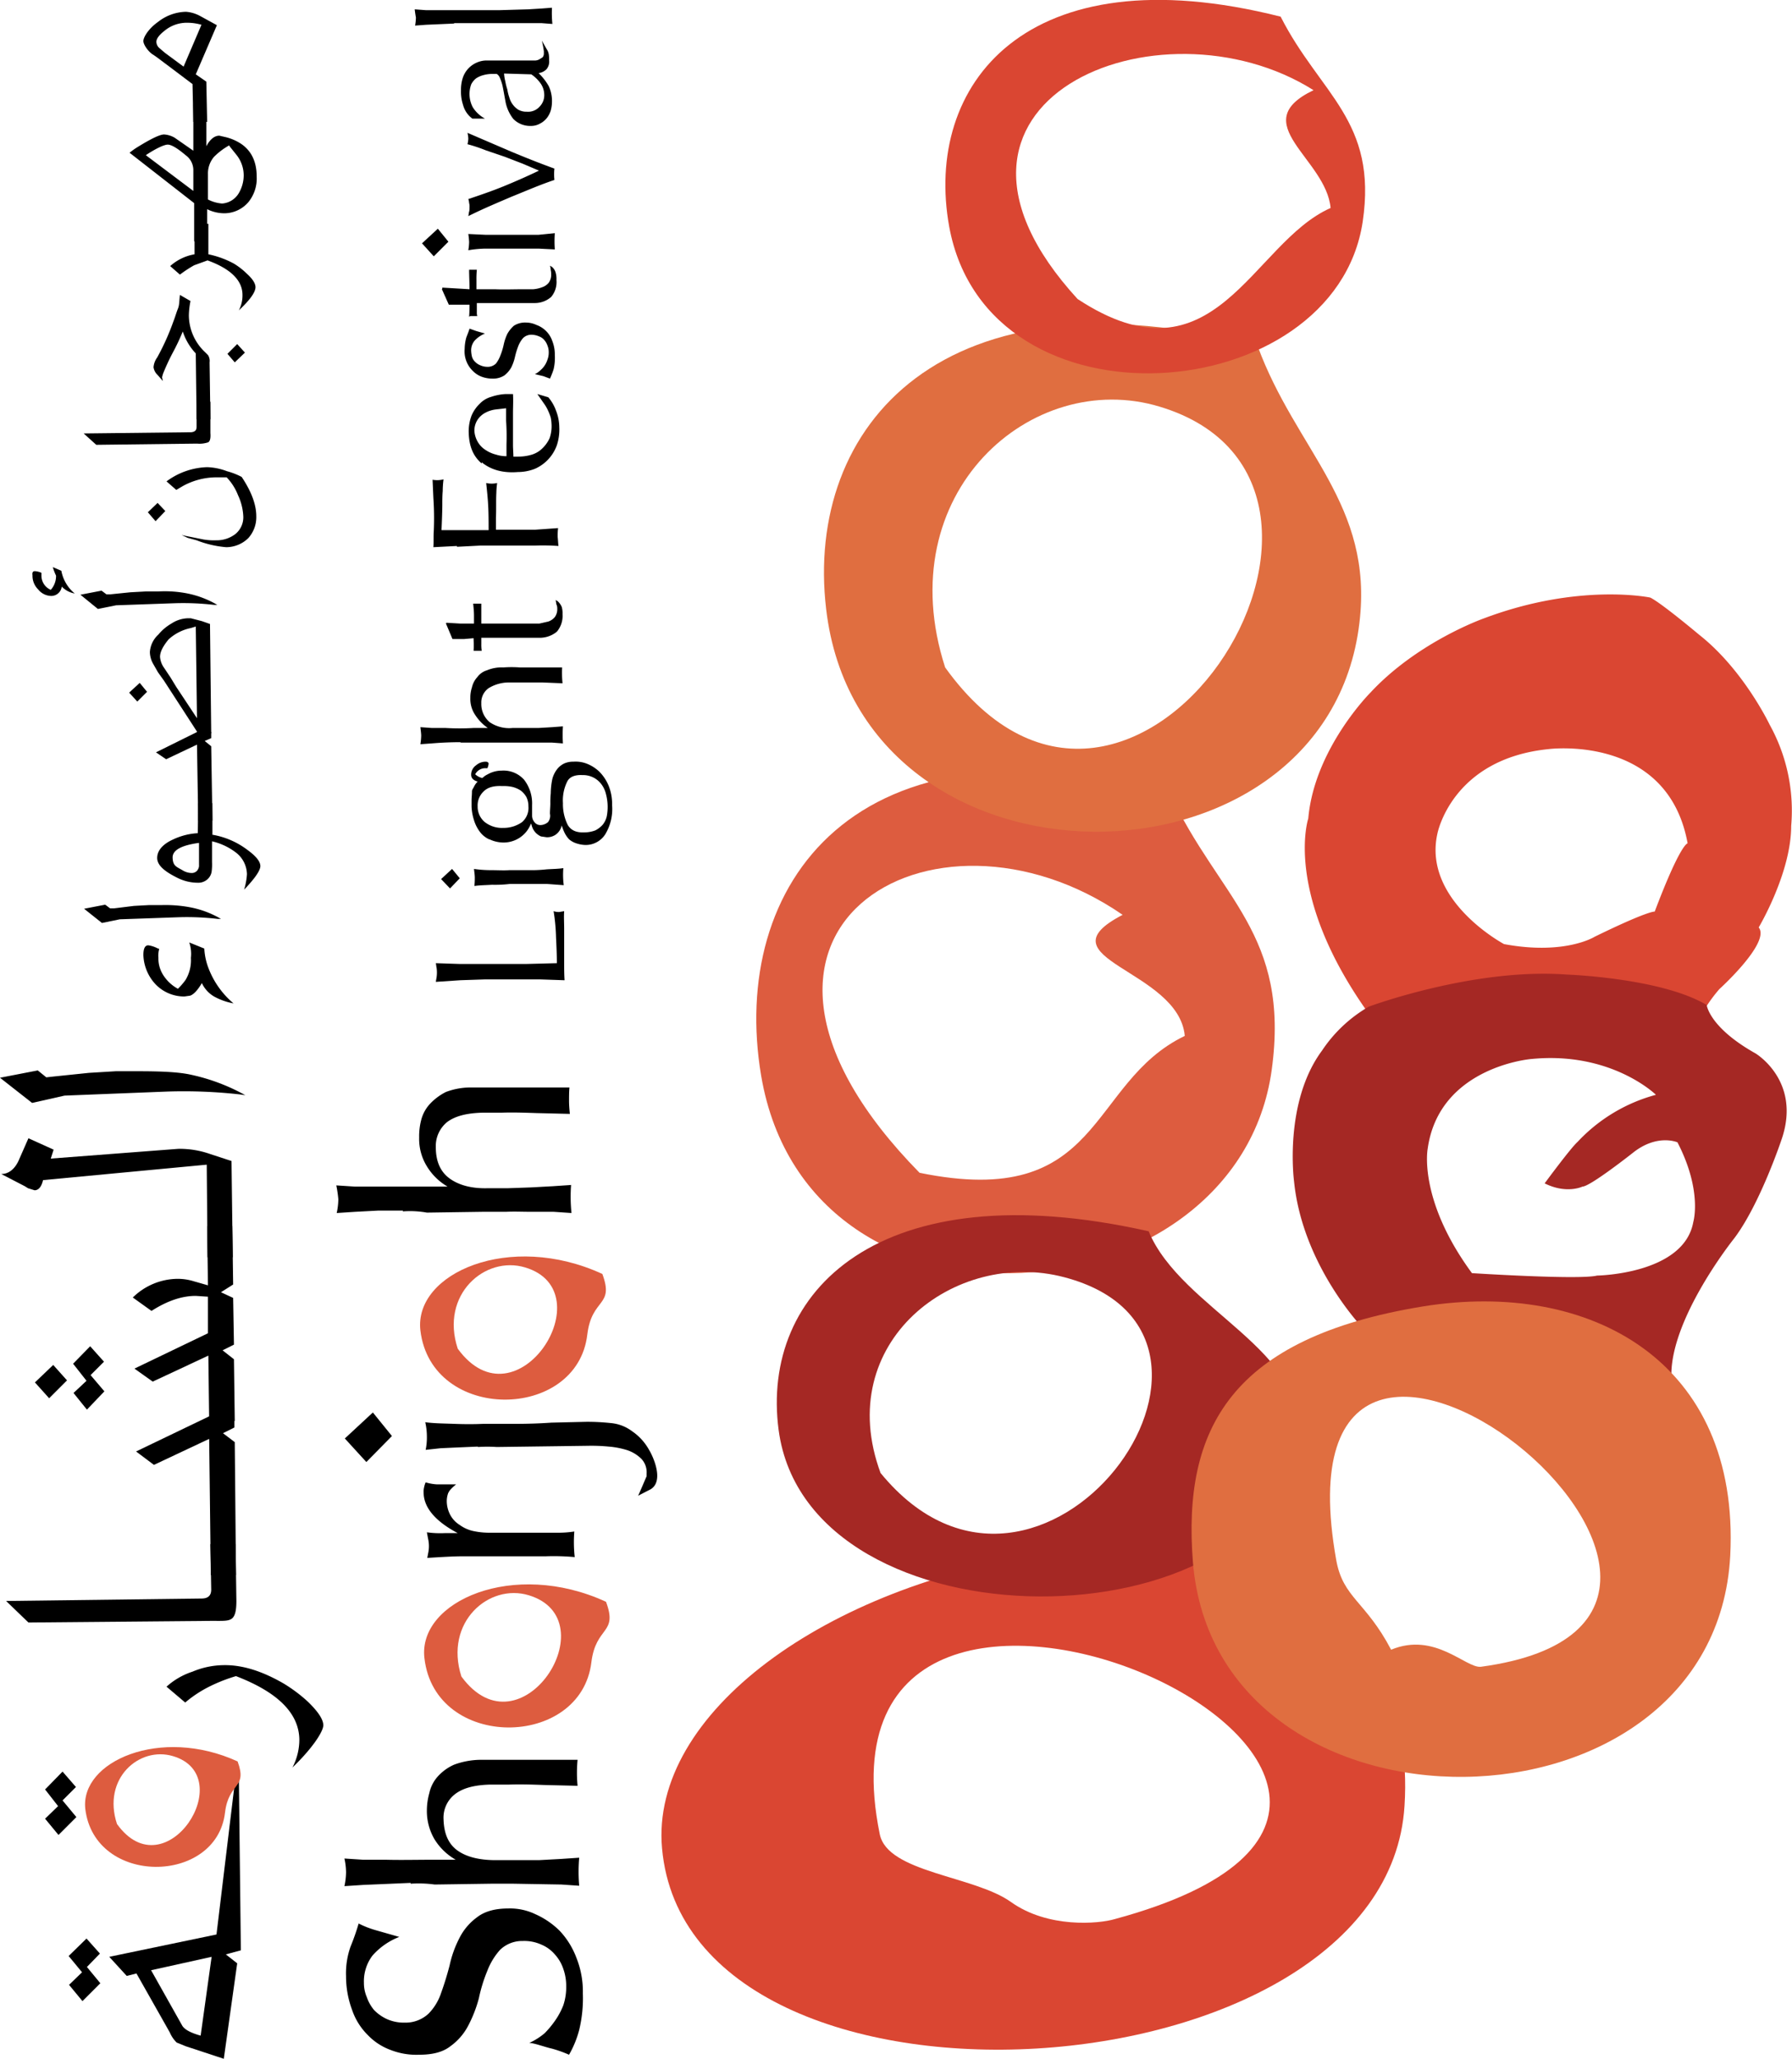
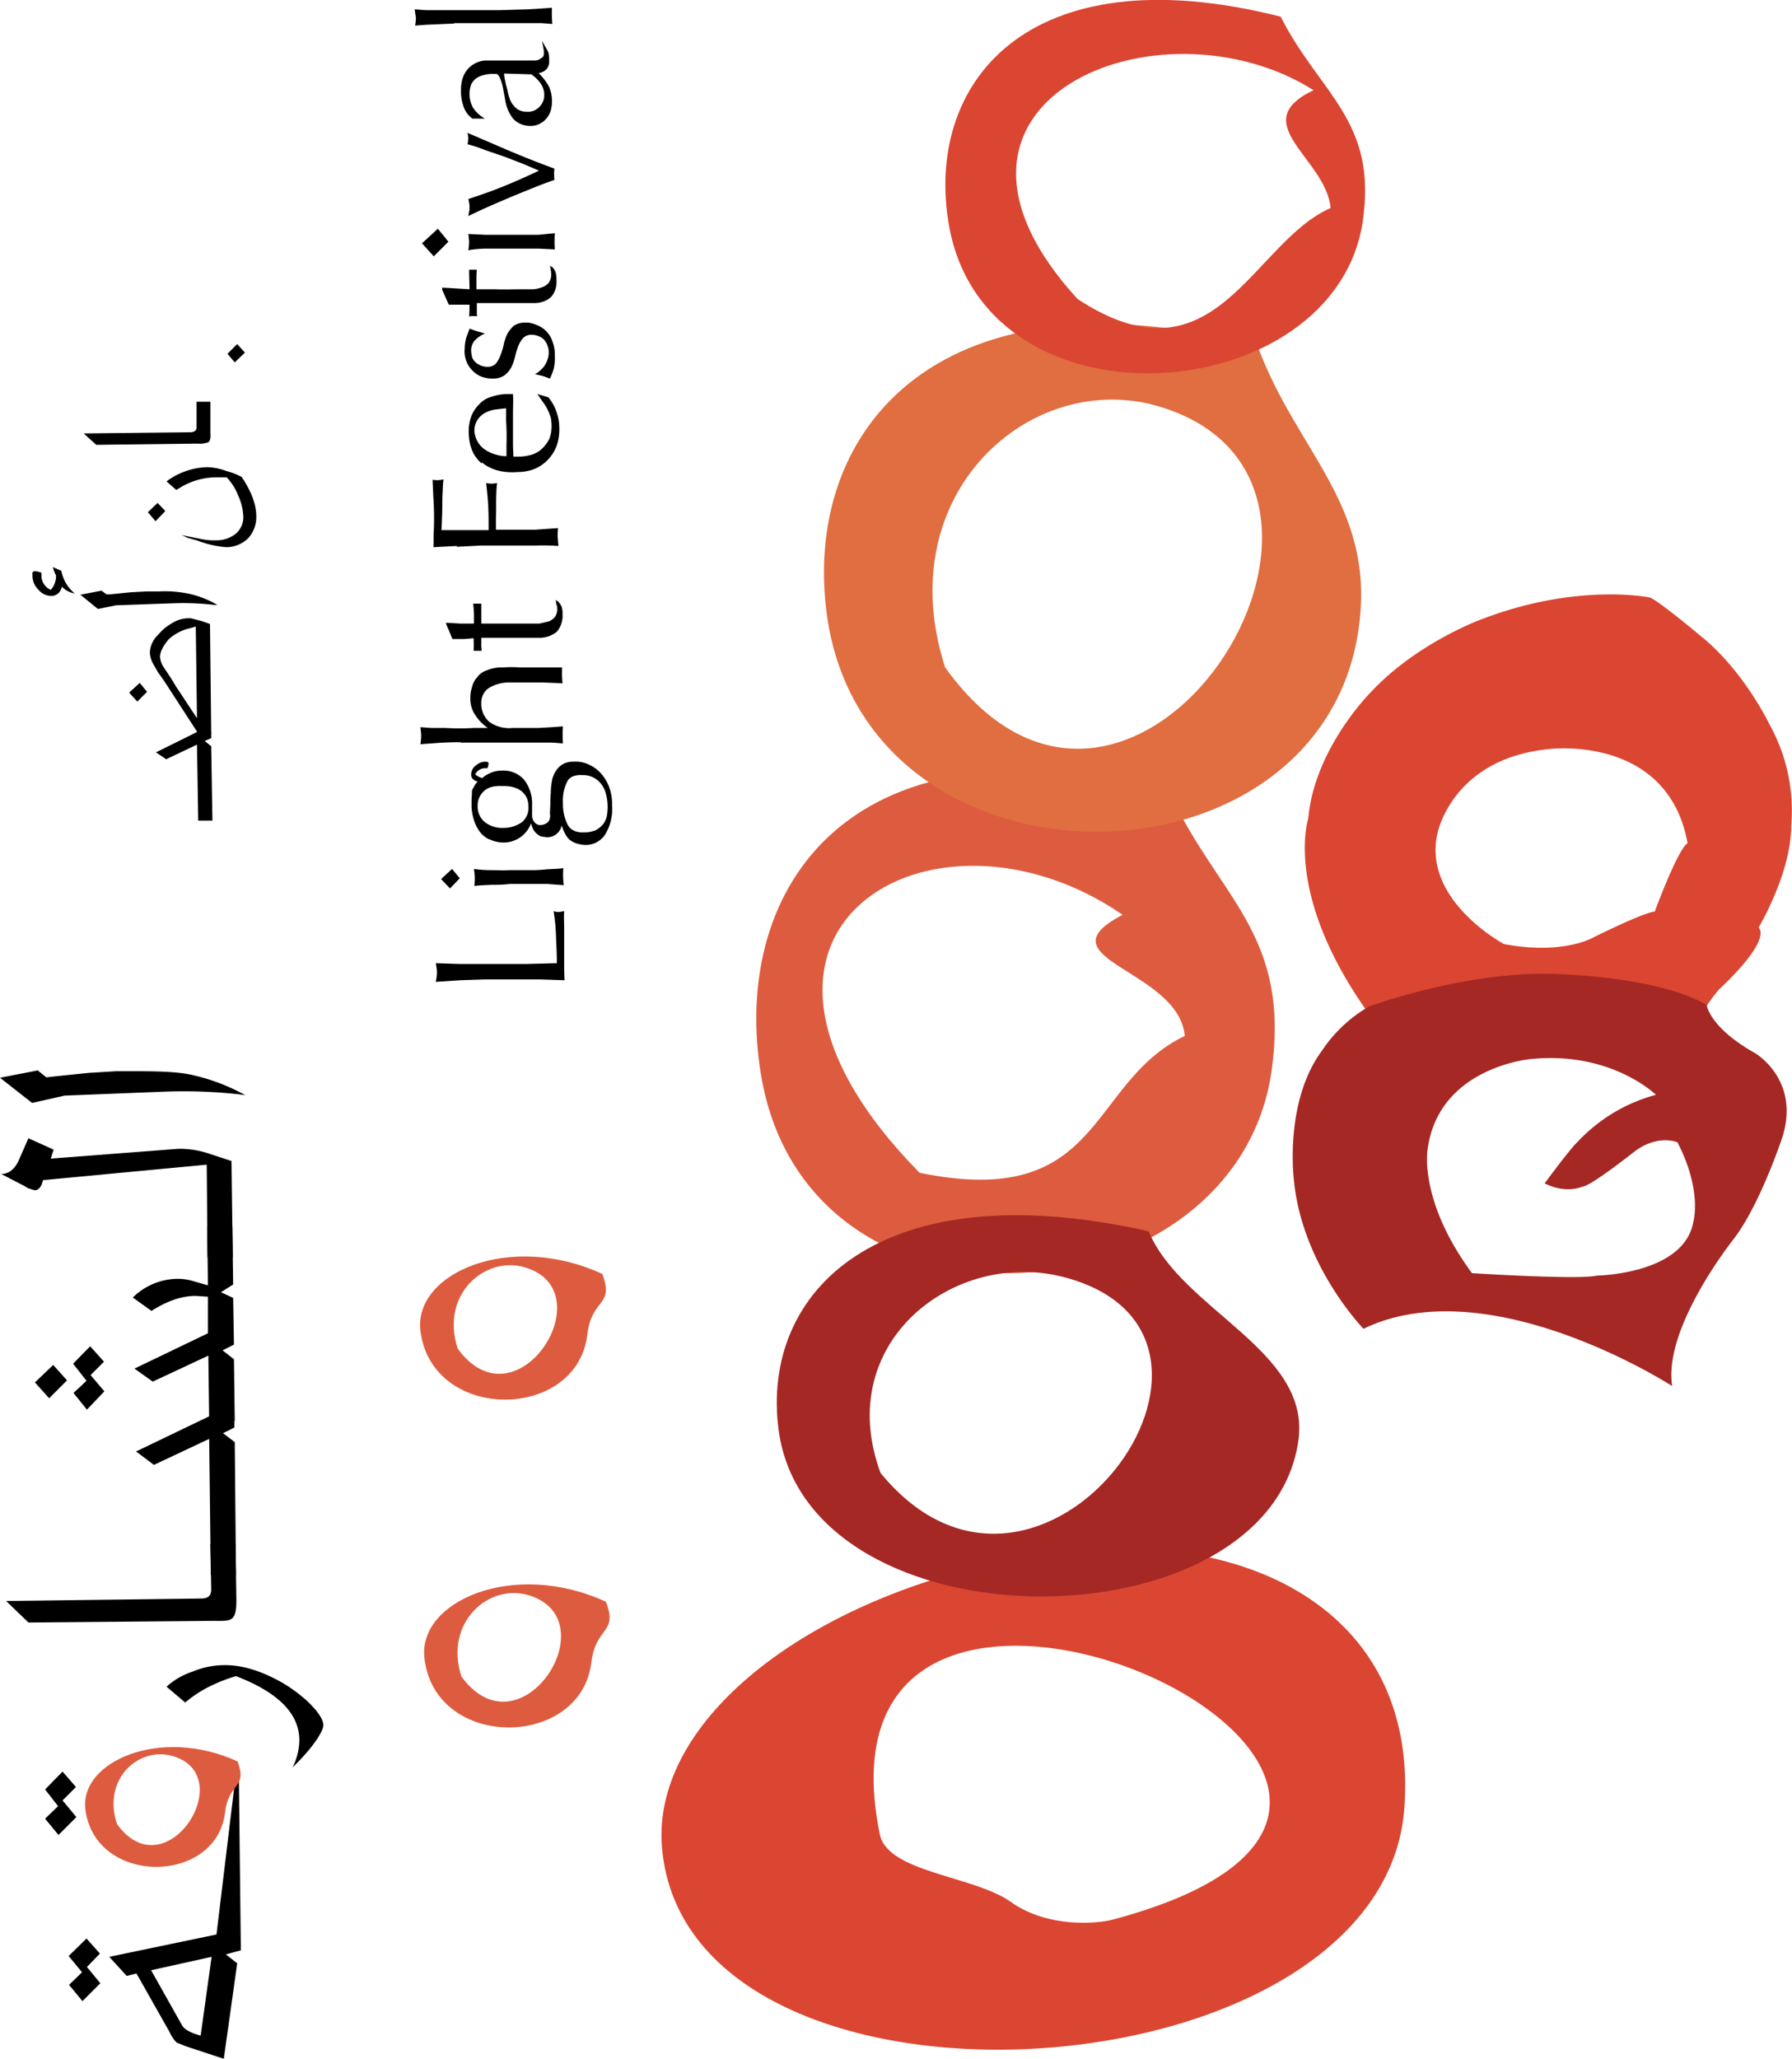
<svg xmlns="http://www.w3.org/2000/svg" id="Layer_1" data-name="Layer 1" width="441.2" height="506.8" viewBox="0 0 441.2 506.8">
  <defs>
    <style>
      .cls-1 {
        fill: #dd5c3f;
      }

      .cls-1, .cls-2, .cls-3, .cls-4, .cls-5 {
        fill-rule: evenodd;
      }

      .cls-2 {
        fill: #da4632;
      }

      .cls-3 {
        fill: #a52824;
      }

      .cls-4 {
        fill: #e06e40;
      }
    </style>
  </defs>
  <title>Sharjah Light Fesitval</title>
  <g>
    <path class="cls-1" d="M288.1,195.4c12,25.7,29.6,34.5,25,68-8.5,61.7-113.9,71-125.7,1.4-7.9-46.8,22.9-90.9,100.7-69.4m-61.7,93.3c45.4,9.3,41.2-22.1,65.3-33.7-1.5-16.4-36.1-19-15.3-29.8-46.7-32.2-108.6,3.8-50,63.5" />
    <path class="cls-2" d="M435.7,178.4s-6.4-13.5-17.3-22.1c0,0-9.4-7.9-12.1-9.2,0,0-17.5-3.7-40.9,5.1,0,0-16.3,5.7-28,18.3,0,0-13.8,13.8-15.3,31,0,0-6.1,18.2,14.3,47.2,0,0,44.9-17.3,83.3-.3a38.5,38.5,0,0,1,3.6-4.9S436,232,433,228.3c0,0,8-13.4,8-25a43.6,43.6,0,0,0-5.3-24.9m-28.3,46s-1.5-.3-14.8,6.2c0,0-7.3,4.6-22.3,1.8,0,0-20.1-10.7-16.4-27.2,0,0,3.5-18.4,27.4-20.8,0,0,29.3-3.8,34.2,23.2-.1,0-1.9.4-8.1,16.8" />
    <path class="cls-3" d="M432.2,259.3c-11.4-6.4-12-11.9-12-11.9-11.2-6.7-34.5-7.5-34.5-7.5-22.9-1.7-48.7,7.9-48.7,7.9a34.7,34.7,0,0,0-11.5,10.8c-9.5,12.8-6.9,32.2-6.9,32.2,2.1,20.9,17.1,36.3,17.1,36.3,31-15,76,14.1,76,14.1-2.3-14.5,15.3-36.4,15.3-36.4,6.4-8.5,11.7-24.5,11.7-24.5,4.8-14.3-6.5-21-6.5-21m-15.3,41.5c-2.3,12.9-23.7,13.2-23.7,13.2-4.4,1.1-30.8-.6-30.8-.6-13.3-18.1-10.9-30.6-10.9-30.6,2.8-20.2,25.4-22.1,25.4-22.1,19.8-2,30.8,8.8,30.8,8.8a40.9,40.9,0,0,0-19.3,11.6c-1.7,1.5-8.1,10.2-8.1,10.2,5.4,2.7,9.3.8,9.3.8,1.9,0,12.4-8.3,12.4-8.3,6-4.8,11-2.6,11-2.6,6.2,12,3.9,19.6,3.9,19.6" />
    <path class="cls-4" d="M309.6,85.1c9.5,25.9,28.6,39,25.1,68.2-8.1,68.6-122.8,69.7-131.3-3.4-5.3-45,28.7-84.9,106.2-64.8m-24.1,15c-31.4-9.5-66.7,21.2-52.8,64.2,46.2,64.3,115.9-45.2,52.8-64.2" />
    <path class="cls-2" d="M315.3,4.1c9.7,19.1,23.9,25.6,20.2,50.5-6.9,45.9-92.3,53-101.8,1.2C227.4,21,252.4-11.8,315.3,4.1m-50,69.5c33.9,22.3,42.8-13.8,62.3-22.4-1.1-12.2-21.1-20.9-4.2-29-37.9-23.9-102.8,2.6-58.1,51.4m-7.2,308.8c48.1-6.9,90.8,13.7,87.7,62.1C341.4,517.2,169.5,527.7,163,455c-3-33.2,40.4-64.8,95.1-72.6m16.4,90c118.3-32-78.4-121.4-57.9-20.9,1.9,9.5,23.2,10.2,32.3,16.7s21.6,5.4,25.6,4.2" />
    <path class="cls-3" d="M282.8,303.1c8.1,19.4,39.8,29.3,36.9,51.3-7,51.4-120.7,52.3-128-2.4-4.5-33.9,24.6-63.9,91.1-48.9M262,314.4c-26.9-7.1-57.1,16-45.2,48.2,39.4,48.1,99.3-34,45.2-48.2" />
-     <path class="cls-4" d="M350.3,321.6c41.4-6.7,78.1,13.7,75.7,61.3-3.8,71.7-126.5,73.1-132.3,1.6-2.6-32.9,9.5-55.2,56.6-62.9m14.3,88.7c88.7-12-53.3-125.2-35.6-26.2,1.7,9.3,7.2,10,13.5,22,10.8-4.5,18.4,4.6,22.1,4.2" />
    <path class="cls-5" d="M57.9,438.1l.9-1.5.5,43.5-3.7,1,2.8,2.2-3.3,23.5-9.4-3.1-2.2-.9a7.7,7.7,0,0,1-1.7-2.5l-8.2-14.5-2.4.6-4.3-4.7,26.4-5.5,4.6-38.1ZM37.2,485l7.7,13.7q.9,1.4,4.5,2.4l2.7-19.4L37.2,485Zm-15.9-7.8,3.3,3.7-3.2,3.3,3.3,4-4.4,4.4-3.3-4,3.2-3.1-3.3-4,4.4-4.3Zm-5.9-41.1,3.3,3.8-3.3,3.3,3.4,4.1-4.4,4.4-3.3-4,3.2-3.1-3.2-4.1Z" />
    <path class="cls-5" d="M41,415.2a17.7,17.7,0,0,1,6.4-3.7,20.3,20.3,0,0,1,7.6-1.6c4.7-.1,9.6,1.5,14.8,4.5a37.7,37.7,0,0,1,5.9,4.4c2.5,2.4,3.9,4.4,3.9,5.9S77,430.3,72,435.1a14.9,14.9,0,0,0,1.7-6.9c-.1-6.4-5.2-11.6-15.6-15.6a40.1,40.1,0,0,0-6.2,2.4,29.7,29.7,0,0,0-6.3,4.1Zm10.8-35.1H58l.2,14c0,2.3-.3,3.8-1.2,4.4s-2.2.5-4.9.5L7,399.4l-5.5-5.3,48.1-.6c1.6,0,2.4-.7,2.4-2.2l-.2-11.2Z" />
    <path class="cls-5" d="M57.7,348.6v2.8l-2.8,1.4,2.9,2.2.3,32.7H51.9l-.4-33.5-13.6,6.4-4.4-3.3,18.1-8.7Z" />
    <path class="cls-5" d="M51.5,349.7l-.2-16-13.7,6.4-4.5-3.2,18.1-8.7v-9l-3-.2c-3.4,0-7,1.2-10.9,3.7l-4.6-3.3a15.9,15.9,0,0,1,11-4.6,13.4,13.4,0,0,1,4,.6l3.5,1-.2-14.6h6.2l.2,14.4-3,1.9,3,1.4.2,11.5-2.8,1.4,2.8,2.2.2,15.2ZM22.2,331.4l3.4,3.8-3.3,3.3,3.4,4L21.4,347l-3.3-4.1,3.2-3L18,335.7l4.2-4.3ZM13.1,336l3.4,3.8-4.4,4.4-3.5-3.9Z" />
    <path class="cls-5" d="M7,280.2l6.2,2.8-.7,2.2,31.4-2.4a22.7,22.7,0,0,1,7.9,1.3l5.2,1.7.3,23.7H51.1l-.2-22.8-40.3,3.8Q10,293,8.5,293l-1.6-.5-.8-.5L.3,289c1.9,0,3.5-1.3,4.5-3.8ZM0,265.3l9.3-1.8,2.1,1.7,1.8-.2,8.7-.9,6.6-.4h5.6c5.7,0,10.1.2,13.1.9a48.3,48.3,0,0,1,13.2,5l-1.4-.2a124,124,0,0,0-17.8-.7l-15.2.6-10.1.4-8,1.8Z" />
    <path class="cls-1" d="M58.5,433.6c2.5,6.8-2.2,5-3.1,12.6-2.1,17.8-32.1,18.1-34.4-.9-1.3-11.7,18.5-20.4,37.5-11.7m-15.9-1.3c-8.3-2.5-17.5,5.5-13.8,16.7,12,16.7,30.3-11.8,13.8-16.7" />
    <path class="cls-5" d="M57.8,89.2,56,87.1l2.4-2.4,1.9,2.1ZM13,139.6l2.1.9a9.5,9.5,0,0,0,3.3,5.6,5.9,5.9,0,0,1-3.2-1.7,2.6,2.6,0,0,1-2.5,2.3,4.2,4.2,0,0,1-3.3-1.6A4.7,4.7,0,0,1,8,141.6c-.1-.7.1-1,.6-1a5,5,0,0,1,1.6.4v.7a3.8,3.8,0,0,0,2.3,3.5,5.1,5.1,0,0,0,1.3-3.5,13.5,13.5,0,0,1-.8-2.1m25.8-15.8,1.9,2-2.4,2.5-1.9-2.2Z" />
    <g>
      <path class="cls-5" d="M41,118.5A17.6,17.6,0,0,1,51,115a15.1,15.1,0,0,1,4.9,1,17.8,17.8,0,0,1,3.6,1.4c2.4,3.6,3.6,6.8,3.6,9.7a7.7,7.7,0,0,1-2,5.4,7.8,7.8,0,0,1-5.4,2.2,25.7,25.7,0,0,1-7.3-1.7l-2.2-.6-1.5-.7.9.2,4.5.9a15.1,15.1,0,0,0,3.1.2,7.5,7.5,0,0,0,4.7-1.5,5.3,5.3,0,0,0,2-4.4,13.7,13.7,0,0,0-1.3-5.2,13.3,13.3,0,0,0-2.8-4.4H53.3a17.3,17.3,0,0,0-8.2,2.1l-1.7,1Zm7.4-19.6h3.4v7.7c.1,1.3-.1,2.1-.6,2.3a6.7,6.7,0,0,1-2.7.3l-24.8.3-3.1-2.8,26.5-.3c.9-.1,1.3-.5,1.3-1.3V98.9Z" />
-       <path class="cls-5" d="M44.3,72.6l2.6,1.5a19.7,19.7,0,0,0-.4,3.5,12.5,12.5,0,0,0,4,9.1l.7.7a2.6,2.6,0,0,1,.4,1.8l.2,14H48.4L48.2,87A14.3,14.3,0,0,1,45,81.6a51.5,51.5,0,0,1-2.4,5.1,54,54,0,0,0-2.3,4.9,6.5,6.5,0,0,0-.4,1.3l.2.9-.6-.7-.7-.8a3.2,3.2,0,0,1-1-1.9,4.7,4.7,0,0,1,.9-2.4,59.2,59.2,0,0,0,4-8.9c.4-1,.7-2.1,1.1-3.1s.3-1.8.5-3.4m3.6-10V55.1h3.4v7.5a22.9,22.9,0,0,1,6.3,2.3,17.5,17.5,0,0,1,3.2,2.5q2.1,1.9,2.1,3.3c0,1.2-1.3,3.1-4.1,5.7a7.8,7.8,0,0,0,.9-3.8c0-3.5-2.8-6.4-8.6-8.5l-3.3,1.2a30.3,30.3,0,0,0-3.5,2.3l-2.4-2.1a12,12,0,0,1,6-2.9" />
-       <path class="cls-5" d="M47.4,25.7h3.4V36c.9-1.7,2-2.6,3.2-2.6l1.3.3a12.1,12.1,0,0,1,4.2,1.8c2.4,1.7,3.7,4.3,3.7,8a9.2,9.2,0,0,1-2,6.2,7.8,7.8,0,0,1-5.9,2.8,9.6,9.6,0,0,1-4.3-1v7.9H47.8V50L31.9,37.6A18.8,18.8,0,0,1,34.2,36c3.1-1.9,5.2-2.9,6.2-2.9a5.9,5.9,0,0,1,2.6.8l4.6,3.2V25.7Zm9,10.1a17.1,17.1,0,0,0-3.7,2.8,6.3,6.3,0,0,0-1.5,4.3v6.2a8.9,8.9,0,0,0,3.5,1,5.2,5.2,0,0,0,4-2.4A8.7,8.7,0,0,0,60,43.2a8.1,8.1,0,0,0-1.8-5.1l-1.6-2ZM35.9,38.2,47.6,47V41.8a4.5,4.5,0,0,0-1.9-3.6c-2-1.7-3.5-2.6-4.4-2.6S38.3,36.6,35.9,38.2Z" />
-       <path class="cls-5" d="M47.6,30l-.2-9.3-6.5-4.9c-1.1-.8-2.2-1.7-3.3-2.4s-2.3-2.4-2.3-3.3,1.2-3,3.6-4.7a11.5,11.5,0,0,1,6.9-2.5,8.6,8.6,0,0,1,3.4,1l4.2,2.3L48.2,18.3l2.6,1.8L51,30Zm2-23.9a12.7,12.7,0,0,0-3.4-.5,8.6,8.6,0,0,0-5.6,1.9c-1.4,1.1-2.1,2-2.1,2.8a2.1,2.1,0,0,0,.7,1.5L40.6,13l4.6,3.4L49.6,6.1ZM46.6,232l3.7,1.5a15.7,15.7,0,0,0,1.1,5,21.1,21.1,0,0,0,6.1,8.5,15.7,15.7,0,0,1-4.8-1.7,7.5,7.5,0,0,1-3-3.3c-1,1.7-2,2.8-2.9,3.1l-1.4.2a9.8,9.8,0,0,1-7.1-3,11.1,11.1,0,0,1-3-7.2q0-2.4,1.2-2.4a7,7,0,0,1,2.2.7l.5.2a6,6,0,0,0-.2,2.2,7.6,7.6,0,0,0,1.3,4.4,9.8,9.8,0,0,0,3.5,3.2,16.2,16.2,0,0,0,1.9-2.2,9.4,9.4,0,0,0,1.3-5.4,8.8,8.8,0,0,0-.4-3.8m-25.9-8.3,5.2-1,1.2.9h1L33,223l3.7-.2h3.1a33,33,0,0,1,7.3.6,23.7,23.7,0,0,1,7.3,2.8h-.8a65.6,65.6,0,0,0-9.9-.4l-8.5.3-5.7.2-4.4.9Zm28.1-26h3.5v7.8h.1a19.7,19.7,0,0,1,8.5,3.7c2.2,1.6,3.2,2.9,3.2,4s-1.4,3.1-4,5.8a16.2,16.2,0,0,0,.7-3.8,6.9,6.9,0,0,0-2.8-5.4,15.4,15.4,0,0,0-5.8-2.7v5.1a13.6,13.6,0,0,1-.1,2.4,3.2,3.2,0,0,1-1.2,2,3.4,3.4,0,0,1-2.2.7,11.3,11.3,0,0,1-5.2-1.3c-3.2-1.6-4.8-3.1-4.8-4.8s1.2-3.3,3.8-4.5a16.3,16.3,0,0,1,6.2-1.6Zm.1,9.8c-4.3.6-6.5,1.8-6.4,3.7s.8,2.1,2.4,3a4.3,4.3,0,0,0,2.3.7,1.7,1.7,0,0,0,1.6-1,1.8,1.8,0,0,0,.2-1v-5.4Z" />
    </g>
    <path class="cls-5" d="M52,180.1v1.6l-1.6.7,1.6,1.3.3,18.3H48.8l-.3-18.7-7.6,3.6-2.5-1.7,10.1-5H52Z" />
    <path class="cls-5" d="M48.5,180.6v-.5l-8.1-12.5-1.5-2.1-1.2-2.1a6.1,6.1,0,0,1-.8-2.9,6.4,6.4,0,0,1,2.1-4.3,11.8,11.8,0,0,1,3.2-2.7,7.8,7.8,0,0,1,3.9-1.3H47l2.7.7,2,.7.3,26.9Zm-.2-26.4-1.3.4a11.5,11.5,0,0,0-5.5,2.8c-1.3,1.6-2.1,3-2.1,4.3a5.3,5.3,0,0,0,1,2.7l1.6,2.4,1.4,2.3,5.1,7.7-.3-22.6ZM34.4,168.1l1.8,2.2-2.4,2.4-2-2.2ZM19.8,146.4l5.2-1,1.2.9h1l4.9-.5,3.7-.2h3.1a28.7,28.7,0,0,1,7.3.5,23.7,23.7,0,0,1,7.3,2.8h-.8a65.6,65.6,0,0,0-9.9-.4l-8.5.3-5.7.2-4.5.9Z" />
-     <path class="cls-5" d="M91.8,347.7l4.7,5.8-6.3,6.4-5.3-5.8Zm42.3,152.8a23.4,23.4,0,0,0,2.5-3,17.9,17.9,0,0,0,2.1-3.9,13.9,13.9,0,0,0,.7-4.6,12.5,12.5,0,0,0-.7-4.3,10,10,0,0,0-2.1-3.6,8.8,8.8,0,0,0-3.3-2.4,10.2,10.2,0,0,0-4.6-.9,7.8,7.8,0,0,0-5.6,2.2,16.6,16.6,0,0,0-3.1,5.1,38.3,38.3,0,0,0-2.1,6.8,32.1,32.1,0,0,1-2.6,6.7,14.4,14.4,0,0,1-4.4,5.1c-1.9,1.5-4.5,2.1-7.7,2.1a17.4,17.4,0,0,1-7.1-1.2,14.8,14.8,0,0,1-5.6-3.7,15.8,15.8,0,0,1-3.8-6.1,23.6,23.6,0,0,1-1.5-8.3,19.7,19.7,0,0,1,1.1-7.3,56.1,56.1,0,0,0,2-5.7,23.5,23.5,0,0,0,4.4,1.7l5.6,1.6a16.9,16.9,0,0,0-6.6,4.6,10.5,10.5,0,0,0-2.1,6.7,8.7,8.7,0,0,0,.7,3.5,10.1,10.1,0,0,0,1.8,3.2,10.7,10.7,0,0,0,3.1,2.2,10.3,10.3,0,0,0,4.5.9,8.3,8.3,0,0,0,5.8-2.2,13.2,13.2,0,0,0,3.1-5.1c.8-2.2,1.5-4.5,2.1-6.8a26.8,26.8,0,0,1,2.4-6.7,14.2,14.2,0,0,1,4.3-5.1c1.9-1.5,4.5-2.2,7.7-2.2a14.4,14.4,0,0,1,6.7,1.4,20,20,0,0,1,6,4.1,19.8,19.8,0,0,1,4.1,6.6,22.3,22.3,0,0,1,1.6,8.8,33.3,33.3,0,0,1-.9,9,24.9,24.9,0,0,1-2.5,6.1,29.9,29.9,0,0,0-4.2-1.5c-1.8-.4-4.4-1.4-5.6-1.4a16.3,16.3,0,0,0,3.8-2.4m-33-37-11.7.5-4.6.3a16.9,16.9,0,0,0,.4-3.4,16.1,16.1,0,0,0-.4-3.4l4.6.3H95c3.8.1,7.6,0,11.4,0h5.8a14.7,14.7,0,0,1-5.2-5,13.7,13.7,0,0,1-1.9-7.1,15.9,15.9,0,0,1,.6-4.3,8.9,8.9,0,0,1,2-4,11.8,11.8,0,0,1,4.1-3,19.3,19.3,0,0,1,6.5-1.2h23.9a34.2,34.2,0,0,0,0,6.4l-8.2-.2c-2.9-.1-5.8-.2-8.6-.1h-4.7c-3.8.1-6.6.8-8.6,2.3a7.3,7.3,0,0,0-2.9,6.2c.1,3.6,1.2,6.1,3.4,7.7s5.4,2.4,9.4,2.4h10.7l5.5-.3,4.4-.3a39.7,39.7,0,0,0,0,6.9l-4.4-.3-11.7-.2h-5.7l-13.8.2a29.1,29.1,0,0,0-5.9-.2m9.3-96.3a5.9,5.9,0,0,0-.4,2.3,7.4,7.4,0,0,0,.9,3.3,6.6,6.6,0,0,0,2.3,2.4,8.8,8.8,0,0,0,3.4,1.5,18.7,18.7,0,0,0,4.2.4H137a25.9,25.9,0,0,0,4.4-.3,33.2,33.2,0,0,0,.1,6.3,56.1,56.1,0,0,0-7.1-.2H114.1c-2.6,0-5.6.2-8.9.4l.3-1.6a8.2,8.2,0,0,0-.1-3.1l-.3-1.6a23.8,23.8,0,0,0,4.4.2h3.2c-5.5-2.9-8.4-6.3-8.4-10a4.1,4.1,0,0,1,.1-1.2,5.8,5.8,0,0,1,.4-1.3,11.8,11.8,0,0,0,2.8.5h4.7c-.5.4-1.7,1.4-1.9,2.1m7.2-11.4-4.7.2-4.4.2-3.7.4a15.5,15.5,0,0,0,.3-3.4,16.1,16.1,0,0,0-.4-3.4c2.2.3,4.5.3,7.1.4s4.9.1,7.2,0h8c3,0,5.9-.1,8.8-.3l8.6-.2a54.1,54.1,0,0,1,5.9.3,10.2,10.2,0,0,1,5.3,2,13.4,13.4,0,0,1,4.2,4.6c1.1,1.8,3.7,7.7.4,9.7l-3.1,1.6c.1-.1,2-4.6,2.1-4.8v-.7a4.8,4.8,0,0,0-1.3-3.6,9.2,9.2,0,0,0-3.4-2.1,20.8,20.8,0,0,0-4.6-.9,43.5,43.5,0,0,0-5.1-.2l-22.5.3a35.3,35.3,0,0,0-4.6,0M99.2,298h-6l-5.7.3-4.6.3a16.9,16.9,0,0,0,.4-3.4,31.1,31.1,0,0,0-.5-3.4l4.6.3h22.8a14.4,14.4,0,0,1-5.1-5,12.8,12.8,0,0,1-1.9-7.1,15.8,15.8,0,0,1,.5-4.3,9.2,9.2,0,0,1,2.1-3.9,14,14,0,0,1,4-3,17.3,17.3,0,0,1,6.5-1.1h23.9c-.1,1.1-.1,2.2-.1,3.3s.1,2.1.2,3.2l-8.2-.2c-2.9-.1-5.8-.2-8.6-.1h-4.7c-3.8.1-6.7.8-8.7,2.3a7.6,7.6,0,0,0-2.8,6.2c0,3.6,1.2,6.1,3.4,7.7s5.3,2.5,9.3,2.4h5l5.7-.2,5.5-.3,4.4-.3a39.8,39.8,0,0,0,.1,6.9l-4.4-.3h-5.7c-2,0-4-.1-6,0h-5.7l-13.8.2a23.4,23.4,0,0,0-5.9-.3" />
    <path class="cls-1" d="M149.2,394.3c3,8-2.5,5.9-3.6,14.9-2.6,21.4-38.5,21.7-41.1-1-1.7-14,21.9-24.4,44.7-13.9m-19-1.6c-9.8-3-20.9,6.6-16.6,20,14.6,19.9,36.4-14,16.6-20m18.1-79.1c3,8.1-2.6,5.8-3.7,14.9-2.5,21.4-38.4,21.7-41.1-1-1.6-14.1,22-24.4,44.8-13.9m-19-1.6c-9.9-3-21,6.7-16.6,20,14.5,19.9,36.3-14.1,16.6-20" />
    <path class="cls-5" d="M113.3,241.3l-6,.4.2-1.2a8.1,8.1,0,0,0,0-2.2c-.1-.4-.1-.8-.2-1.2l6,.2h16.1l7.7-.2c0-2.2-.1-4.3-.2-6.3a47.6,47.6,0,0,0-.6-6.5,3.9,3.9,0,0,0,1.4.2l1.2-.2c-.1,1.4,0,2.8,0,4.3V237c0,1.4,0,2.8.1,4.3l-5.8-.2h-14l-6,.2m7.9-23.5c-1.5.1-3,.1-4.3.3a17.9,17.9,0,0,0,.1-2.1c0-.5-.1-1.2-.2-2.1a29,29,0,0,0,4.3.3c1.5,0,3,.1,4.4,0h4.8a33.9,33.9,0,0,0,4.4-.2c1.5-.1,2.9-.1,4.1-.3a19.7,19.7,0,0,0,.1,4.2l-4.1-.3h-9.2a31,31,0,0,1-4.4.2m-.7-11.2a6,6,0,0,1-2.3-1.9,9.2,9.2,0,0,1-1.4-2.8,12.8,12.8,0,0,1-.6-3.3v-1.7c0-.5.1-1.2.1-2.1s1.6-1.9,1.6-1.9a4.7,4.7,0,0,1,2.3-2.3,6.9,6.9,0,0,1,3.4-.9,6.8,6.8,0,0,1,5.5,2.2,9.5,9.5,0,0,1,2,6.3v2.6a2.5,2.5,0,0,0,.6,1.6,1.8,1.8,0,0,0,1.5.7,3,3,0,0,0,1.8-.7,2.5,2.5,0,0,0,.5-2.1c0-.9.1-1.7.1-2.5a20.9,20.9,0,0,1,.1-2.5,17.9,17.9,0,0,1,.4-3.6,6.7,6.7,0,0,1,1.2-2.4,4.9,4.9,0,0,1,1.8-1.4,5.4,5.4,0,0,1,2.2-.4,7.6,7.6,0,0,1,3.3.5,9.5,9.5,0,0,1,3,1.9,10.7,10.7,0,0,1,2.3,3.4,11.9,11.9,0,0,1,.9,4.9,12,12,0,0,1-1.7,7.2,5.7,5.7,0,0,1-4.9,2.6,7.8,7.8,0,0,1-2.2-.4,5.2,5.2,0,0,1-1.8-1A7,7,0,0,1,139,205a13.4,13.4,0,0,1-.7-1.8h0a3.8,3.8,0,0,1-1.4,2.2,3.7,3.7,0,0,1-2.3.7l-1.4-.2a4.2,4.2,0,0,1-1.2-.8,4.4,4.4,0,0,1-.8-1.1,5.6,5.6,0,0,1-.4-1.2h-.1a7.2,7.2,0,0,1-6.8,4.6,8.1,8.1,0,0,1-3.4-.8m19.2-14.3a10.4,10.4,0,0,0-1.1,5.4,11.4,11.4,0,0,0,1.2,5.4c.8,1.3,2.1,1.9,4.1,1.8a7.6,7.6,0,0,0,2.7-.5,6.2,6.2,0,0,0,1.8-1.4,5.1,5.1,0,0,0,1-2.1,12.3,12.3,0,0,0-.2-5.4,6.6,6.6,0,0,0-1.1-2.4,5.6,5.6,0,0,0-4.7-2.3c-1.8-.1-3.1.4-3.7,1.5m-20.6,2.5a4.7,4.7,0,0,0-1.5,3.7,4.9,4.9,0,0,0,1.8,3.9,6.9,6.9,0,0,0,4.5,1.4,7.9,7.9,0,0,0,4.6-1.4,4.6,4.6,0,0,0,1.6-3.9,5.2,5.2,0,0,0-.5-2.3,5.4,5.4,0,0,0-1.4-1.6,6.7,6.7,0,0,0-2.1-.9,10.1,10.1,0,0,0-2.5-.2c-2-.1-3.5.3-4.5,1.3m-5.7-12.1c-2.4,0-4.7.1-7.1.3l-2.8.2a14.9,14.9,0,0,0,.2-2.1c0-.5-.1-1.2-.2-2.1l2.8.2h3.4q3.5.2,6.9,0h3.5A11.4,11.4,0,0,1,117,176a7,7,0,0,1-1.2-4.2,7.8,7.8,0,0,1,.4-2.6,5.5,5.5,0,0,1,1.3-2.5,4.6,4.6,0,0,1,2.4-1.7,9.3,9.3,0,0,1,4-.7,28,28,0,0,1,4.1,0h10.4a25.4,25.4,0,0,0,.1,3.9l-4.9-.2h-8a9.6,9.6,0,0,0-5.3,1.4,4.3,4.3,0,0,0-1.8,3.7,5.8,5.8,0,0,0,2.1,4.7,8.5,8.5,0,0,0,5.6,1.4h6.4l3.4-.2,2.6-.2a29.4,29.4,0,0,0,0,4.2l-2.7-.2H113.4m-3.5-29.5,3.4.2h3.4v-1.9c0-1-.1-2-.2-3h2v4.9h14.3l2.2-.5a3.6,3.6,0,0,0,1.6-1.1,3.3,3.3,0,0,0,.6-2.1,2.2,2.2,0,0,0-.2-1c-.1-.4-.1-.7-.2-1.1l.5.3a3.9,3.9,0,0,1,1,1.4,5.5,5.5,0,0,1,.2,1.8,6,6,0,0,1-1.4,4.3,6.6,6.6,0,0,1-4.2,1.5H118.5v1.5a9.7,9.7,0,0,0,.1,1.7h-2c.1-1.4,0-2.4,0-3.1l-2.3.2h-2.9l-1.6-3.8Zm1.4,60.6,1.9,2.3-2.4,2.5-2.2-2.3Z" />
    <path class="cls-5" d="M121,191.1l-.7,1.4a6.4,6.4,0,0,0-3.9,2,4.5,4.5,0,0,1,1.2-2.1c-1-.3-1.6-.8-1.6-1.7a2.8,2.8,0,0,1,1.2-2.3,3.6,3.6,0,0,1,2.4-.9c.4,0,.7.2.7.5a3.6,3.6,0,0,1-.3,1.1h-.5a2.8,2.8,0,0,0-2.5,1.5,3.7,3.7,0,0,0,2.3,1l1.7-.4m-8.5-56.8-5.8.3c.1-1.3,0-2.7.1-4a73,73,0,0,0-.1-8.1l-.2-4.5a6.2,6.2,0,0,0,2.7-.1,23.3,23.3,0,0,0-.2,2.9c-.1,1.1-.1,2.3-.1,3.5s-.1,4.1-.2,6.1h11.6c0-2,0-3.9-.1-5.9s-.3-3.8-.5-5.7a6.1,6.1,0,0,0,2.7,0,21.1,21.1,0,0,0-.2,2.5c-.1,2,0,4-.1,6v3h9.6l5.7-.4a15.5,15.5,0,0,0-.1,2.2c.1.8.1,1.5.2,2.2a53.7,53.7,0,0,0-5.7-.1H118.3l-5.8.3m6.1-20.5c-2.1-1.8-3.1-4.2-3.2-7.6a10.9,10.9,0,0,1,.7-4.2,8.8,8.8,0,0,1,2-2.9,6.2,6.2,0,0,1,2.8-1.7,13.5,13.5,0,0,1,3.6-.7h1.8c.1,1.6,0,3.2,0,4.8v7.7c0,1,.1,2,.1,2.9h1.3a11.4,11.4,0,0,0,3.3-.5,6.3,6.3,0,0,0,2.6-1.6,8.1,8.1,0,0,0,1.7-2.4,8.8,8.8,0,0,0,.5-3.3,11,11,0,0,0-.2-1.8,13.4,13.4,0,0,0-.7-1.8,9.5,9.5,0,0,0-1-1.7L132.3,97l2.7.8a10.6,10.6,0,0,1,1.9,3.3,11.5,11.5,0,0,1,.8,4.1,12.3,12.3,0,0,1-.6,4.4,10,10,0,0,1-5.4,5.8,11.6,11.6,0,0,1-4.2.8c-3.8.3-6.7-.6-8.9-2.4m-.9-4.9a5.8,5.8,0,0,0,1.9,1.9,8,8,0,0,0,2.5,1.1,8.2,8.2,0,0,0,2.6.4v-2.9a57.6,57.6,0,0,0-.1-5.9v-3l-2.6.3a7.3,7.3,0,0,0-2.5.8,5.2,5.2,0,0,0-1.9,1.7,4.9,4.9,0,0,0-.8,2.8,6.2,6.2,0,0,0,.9,2.8m1.8-47.7a27.2,27.2,0,0,0-4.2.4,13.6,13.6,0,0,0,.2-2,19.1,19.1,0,0,0-.2-2l4.2.2h13.1l4-.4a26.7,26.7,0,0,0,0,4l-4-.2H119.5M126,48.4c-3.5,1.5-7.1,3-10.7,4.8.1-.4.1-.8.2-1.1s.1-.8.1-1.2a2.5,2.5,0,0,0-.1-.9,3.6,3.6,0,0,0-.2-1c3-1,5.9-2,8.6-3.1s5.9-2.5,8.8-3.9l-4-1.7-4.4-1.7L119.6,37a39.6,39.6,0,0,0-4.5-1.5,6.8,6.8,0,0,0,.2-1.4,7.8,7.8,0,0,0-.2-1.4l10.7,4.6c3.6,1.5,7.1,2.9,10.7,4.2a13.1,13.1,0,0,0,0,2.8c-3.6,1.2-7,2.7-10.5,4.1M111.8,5.8l-6.9.3-2.7.2a13.6,13.6,0,0,0,.2-2c-.1-.5-.2-1.2-.3-2l2.7.2h18.3l6.9-.2,3.3-.2,2.6-.2a26.7,26.7,0,0,0,.1,4l-2.6-.2H111.8" />
    <path class="cls-5" d="M107.8,56.3l2.6,3.2-3.6,3.6-2.9-3.2Z" />
    <path class="cls-5" d="M114,25.8a10.2,10.2,0,0,1-.5-3.5,9.5,9.5,0,0,1,.4-3,6.2,6.2,0,0,1,3.5-3.9,5.9,5.9,0,0,1,2.7-.5h11.6a2.3,2.3,0,0,0,1.1-.3l.8-.5a1.5,1.5,0,0,0,.3-1v-.5a23.8,23.8,0,0,0-.5-2.6l1.2,2.1a3.3,3.3,0,0,1,.5,1.2,8.1,8.1,0,0,1,.1,1.6,2.9,2.9,0,0,1-.7,2.2,3.4,3.4,0,0,1-1.9.9,14,14,0,0,1,2.5,3.2,8.6,8.6,0,0,1,.8,3.8,8.3,8.3,0,0,1-.3,2.2,5.7,5.7,0,0,1-1,1.9,5.1,5.1,0,0,1-1.6,1.3,4.4,4.4,0,0,1-2.3.6,5.8,5.8,0,0,1-4.3-1.7,9.8,9.8,0,0,1-2-4.6c-.3-1.6-.5-2.8-.7-3.7a11.8,11.8,0,0,0-.7-2,1.9,1.9,0,0,0-.7-.8h-1.1a7.8,7.8,0,0,0-2.2.3,5.8,5.8,0,0,0-1.8.8,4.4,4.4,0,0,0-1.2,1.5,7,7,0,0,0,.4,5.6,8.1,8.1,0,0,0,3,2.8h-3.1a6.1,6.1,0,0,1-2.3-3.4M124.4,20a14.6,14.6,0,0,0,.5,2,11.7,11.7,0,0,0,.5,2,5.1,5.1,0,0,0,.9,1.8,4.9,4.9,0,0,0,1.3,1.2,4.1,4.1,0,0,0,2.1.5,3.8,3.8,0,0,0,3.2-1.3,4,4,0,0,0,1.1-2.7,5,5,0,0,0-1-3.1,8.8,8.8,0,0,0-2.2-2.1l-6.7-.2a10.8,10.8,0,0,0,.3,1.9m8.7,71.1a5.6,5.6,0,0,0,1.7-2.6,4.8,4.8,0,0,0,.3-1.8,4.1,4.1,0,0,0-.3-1.6,3.9,3.9,0,0,0-.8-1.4,3,3,0,0,0-1.3-.9,4.8,4.8,0,0,0-1.8-.4,2.9,2.9,0,0,0-2.1.8,6.7,6.7,0,0,0-1.2,2,19.8,19.8,0,0,0-.8,2.6,11.4,11.4,0,0,1-.9,2.6,6.5,6.5,0,0,1-1.7,2,5.1,5.1,0,0,1-3,.8,7.6,7.6,0,0,1-2.7-.5,6,6,0,0,1-2.1-1.4,6.7,6.7,0,0,1-2-5.4,11.1,11.1,0,0,1,.4-2.8c.3-.8.6-1.5.8-2.2l1.7.6,2.1.6a7.4,7.4,0,0,0-2.5,1.7,3.7,3.7,0,0,0-.9,2.6,7.8,7.8,0,0,0,.2,1.4,2.9,2.9,0,0,0,.7,1.2,3.8,3.8,0,0,0,1.3.9,4.3,4.3,0,0,0,1.7.4,2.9,2.9,0,0,0,2.2-.8,7.5,7.5,0,0,0,1.1-2,16,16,0,0,0,.8-2.6,12.2,12.2,0,0,1,.9-2.7,7.8,7.8,0,0,1,1.6-2,5.1,5.1,0,0,1,3-.8,6.2,6.2,0,0,1,2.6.6,6.4,6.4,0,0,1,3.9,4,9,9,0,0,1,.6,3.4,12.3,12.3,0,0,1-.3,3.5,18.5,18.5,0,0,1-.9,2.3l-1.6-.6-2.1-.5a5.3,5.3,0,0,0,1.4-1M108.9,70.8l3.4.2,3.3.2c0-1.6-.1-3.2-.1-4.8h1.9a22.6,22.6,0,0,0-.1,2.6v2.2h4.5c2.3.1,4.7,0,7,0h2.5a7.9,7.9,0,0,0,2.2-.5,3.6,3.6,0,0,0,1.6-1.1,3.3,3.3,0,0,0,.6-2.1,4.1,4.1,0,0,0-.1-1,4.3,4.3,0,0,0-.2-1.1l.5.3a2.8,2.8,0,0,1,.9,1.4,5.5,5.5,0,0,1,.2,1.8,5.7,5.7,0,0,1-1.3,4.2,6.1,6.1,0,0,1-4.1,1.5H117.4v2.3a2.8,2.8,0,0,0,.1.9H116a.6.6,0,0,0-.5.2c.1-1.4.1-2.4.1-3h-5.1l-1.7-3.8A.5.5,0,0,0,108.9,70.8Z" />
  </g>
</svg>